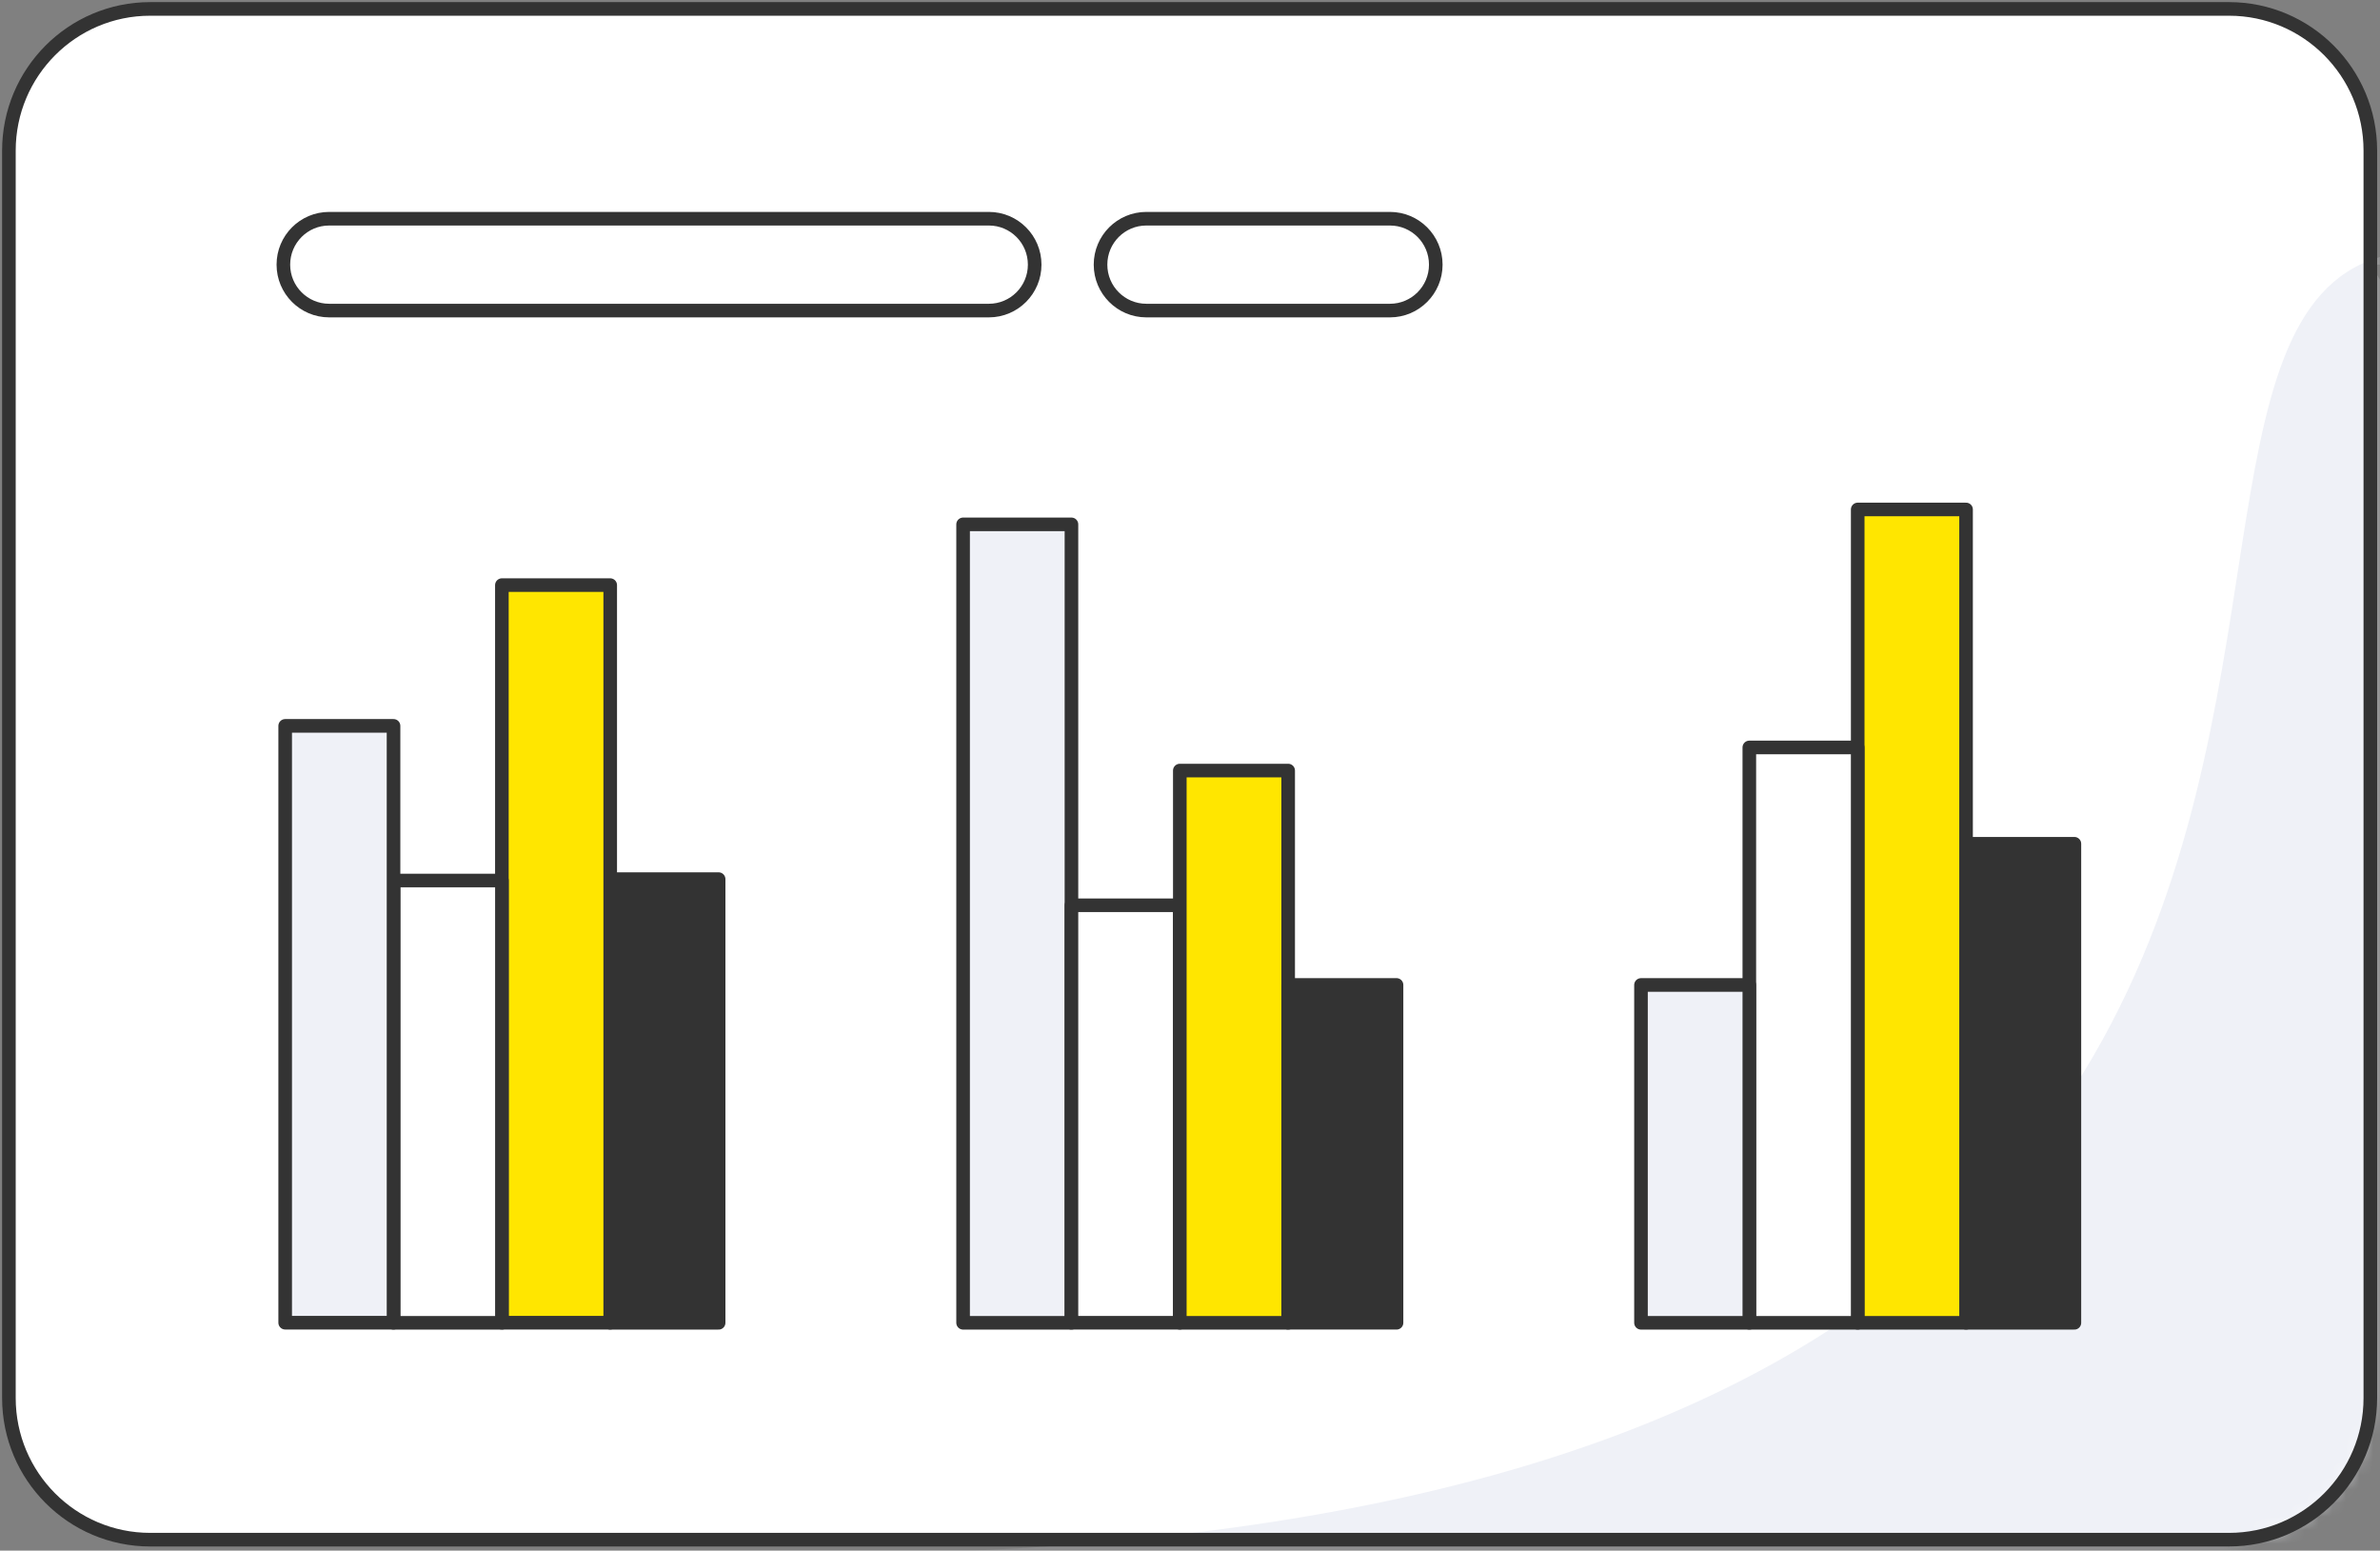
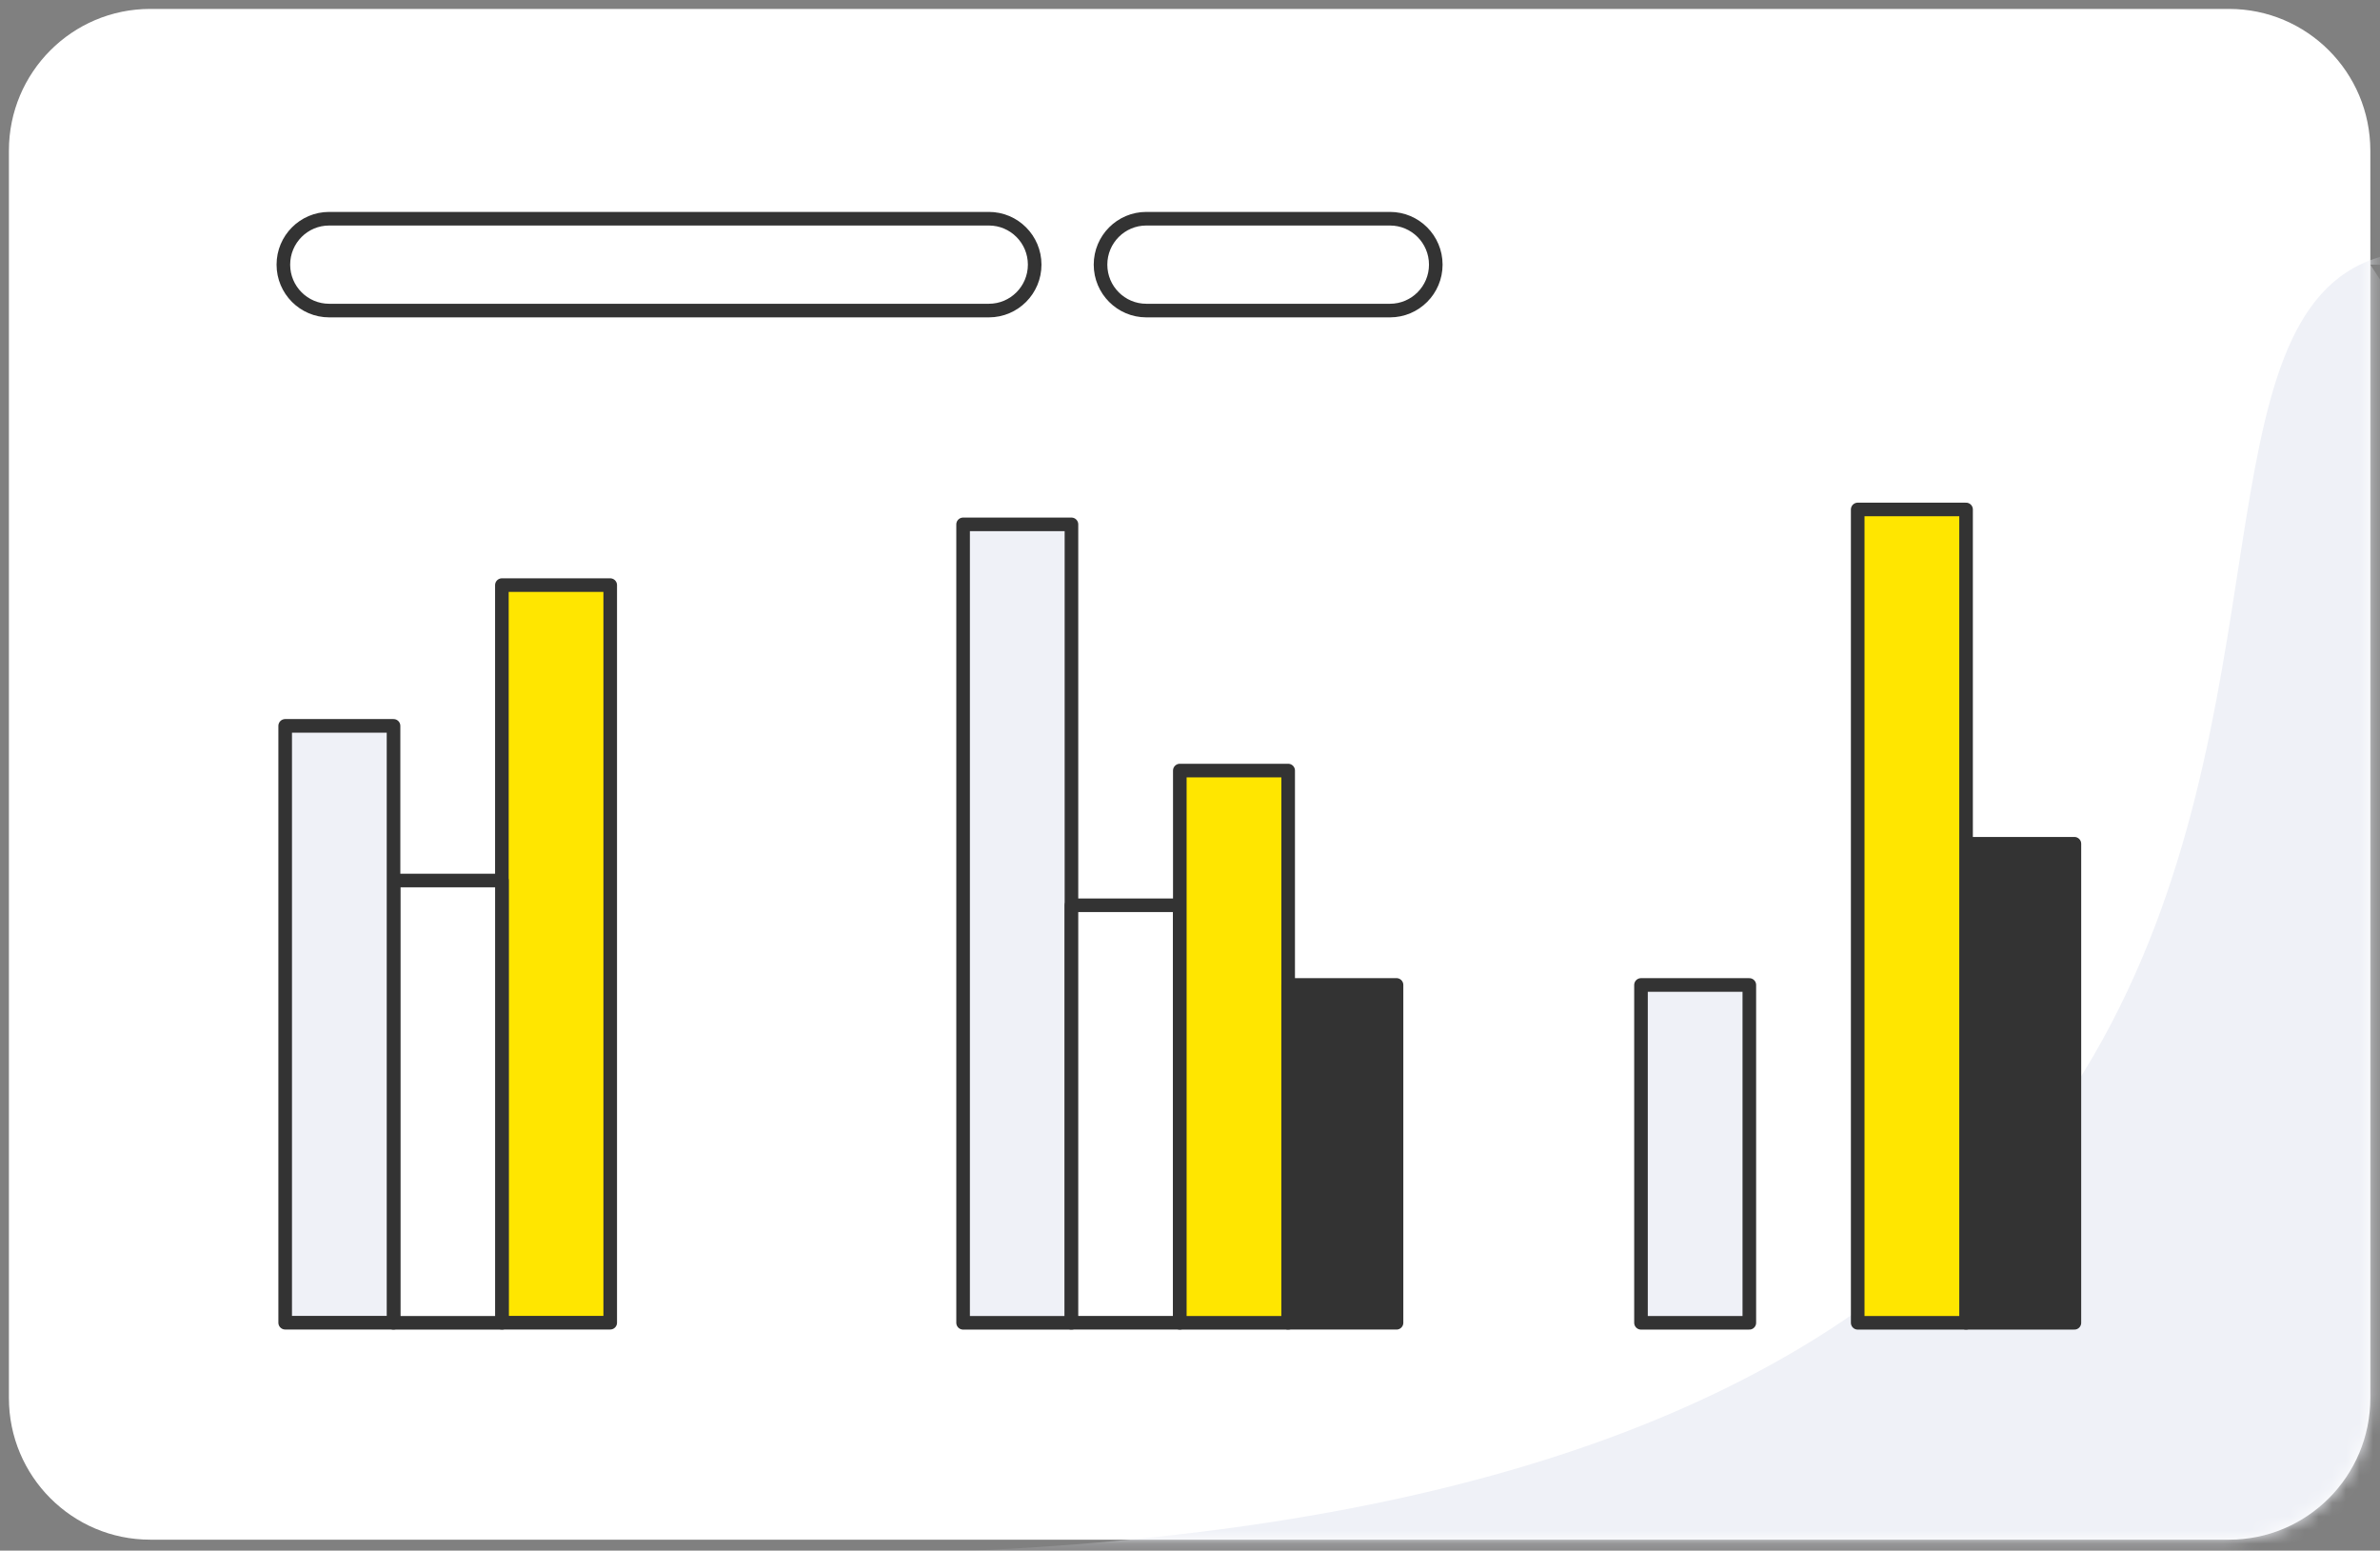
<svg xmlns="http://www.w3.org/2000/svg" width="175" height="114" viewBox="0 0 175 114" fill="none">
  <rect x="0" y="0" width="175" height="114" fill="#808080" stroke="none" />
  <g clip-path="url(#clip0_4019_654)">
    <path d="M163.9 0.656H11.043C5.306 0.656 0.655 5.321 0.655 11.074V102.779C0.655 108.533 5.306 113.197 11.043 113.197H163.9C169.637 113.197 174.289 108.533 174.289 102.779V11.074C174.289 5.321 169.637 0.656 163.9 0.656Z" fill="white" />
    <mask id="mask0_4019_654" style="mask-type:luminance" maskUnits="userSpaceOnUse" x="0" y="0" width="175" height="114">
      <path d="M163.9 0.656H11.043C5.306 0.656 0.655 5.321 0.655 11.074V102.779C0.655 108.533 5.306 113.197 11.043 113.197H163.9C169.637 113.197 174.289 108.533 174.289 102.779V11.074C174.289 5.321 169.637 0.656 163.9 0.656Z" fill="white" />
    </mask>
    <g mask="url(#mask0_4019_654)">
      <path d="M184.937 19.454C139.378 6.731 208.422 117.402 52.572 114.208C-103.278 111.013 284.971 189.474 284.971 189.474L174.289 19.454" fill="#EFF1F7" />
    </g>
-     <path d="M163.9 0.656H11.043C5.306 0.656 0.655 5.321 0.655 11.074V102.779C0.655 108.533 5.306 113.197 11.043 113.197H163.9C169.637 113.197 174.289 108.533 174.289 102.779V11.074C174.289 5.321 169.637 0.656 163.9 0.656Z" stroke="#333333" stroke-linecap="round" stroke-linejoin="round" />
    <path d="M72.712 22.833H24.203C22.344 22.833 20.836 21.321 20.836 19.457C20.836 17.592 22.344 16.08 24.203 16.08H72.712C74.572 16.08 76.079 17.592 76.079 19.457C76.079 21.321 74.572 22.833 72.712 22.833Z" fill="white" stroke="#333333" stroke-linecap="round" stroke-linejoin="round" />
    <path d="M102.205 22.833H84.288C82.429 22.833 80.921 21.321 80.921 19.457C80.921 17.592 82.429 16.08 84.288 16.08H102.205C104.064 16.08 105.572 17.592 105.572 19.457C105.572 21.321 104.064 22.833 102.205 22.833Z" fill="white" stroke="#333333" stroke-linecap="round" stroke-linejoin="round" />
    <path d="M78.783 38.552H70.816V97.252H78.783V38.552Z" fill="#EFF1F7" stroke="#333333" stroke-linecap="round" stroke-linejoin="round" />
    <path d="M86.749 66.555H78.783V97.25H86.749V66.555Z" fill="white" stroke="#333333" stroke-linecap="round" stroke-linejoin="round" />
    <path d="M94.718 56.652H86.751V97.252H94.718V56.652Z" fill="#FFE600" stroke="#333333" stroke-linecap="round" stroke-linejoin="round" />
    <path d="M102.685 72.413H94.718V97.25H102.685V72.413Z" fill="#333333" stroke="#333333" stroke-linecap="round" stroke-linejoin="round" />
-     <path d="M44.874 97.252H52.84L52.84 64.634H44.874V97.252Z" fill="#333333" stroke="#333333" stroke-linecap="round" stroke-linejoin="round" />
    <path d="M36.903 97.246H44.869L44.869 43.018H36.903L36.903 97.246Z" fill="#FFE600" stroke="#333333" stroke-linecap="round" stroke-linejoin="round" />
    <path d="M28.938 97.252H36.905L36.905 64.737H28.938L28.938 97.252Z" fill="white" stroke="#333333" stroke-linecap="round" stroke-linejoin="round" />
    <path d="M20.969 97.246H28.936L28.936 53.366H20.969L20.969 97.246Z" fill="#EFF1F7" stroke="#333333" stroke-linecap="round" stroke-linejoin="round" />
    <path d="M144.563 97.252H152.529V62.033H144.563V97.252Z" fill="#333333" stroke="#333333" stroke-linecap="round" stroke-linejoin="round" />
    <path d="M136.596 97.252H144.563V37.456H136.596V97.252Z" fill="#FFE600" stroke="#333333" stroke-linecap="round" stroke-linejoin="round" />
-     <path d="M128.627 97.252H136.594V54.952H128.627V97.252Z" fill="white" stroke="#333333" stroke-linecap="round" stroke-linejoin="round" />
    <path d="M120.661 97.252H128.627V72.415H120.661V97.252Z" fill="#EFF1F7" stroke="#333333" stroke-linecap="round" stroke-linejoin="round" />
    <path d="M3.325 104.628C4.949 104.847 6.574 105.066 8.198 105.285L3.325 104.628Z" fill="#EFF1F7" />
  </g>
  <defs>
    <clipPath id="clip0_4019_654">
      <rect width="175" height="114" fill="white" />
    </clipPath>
  </defs>
</svg>